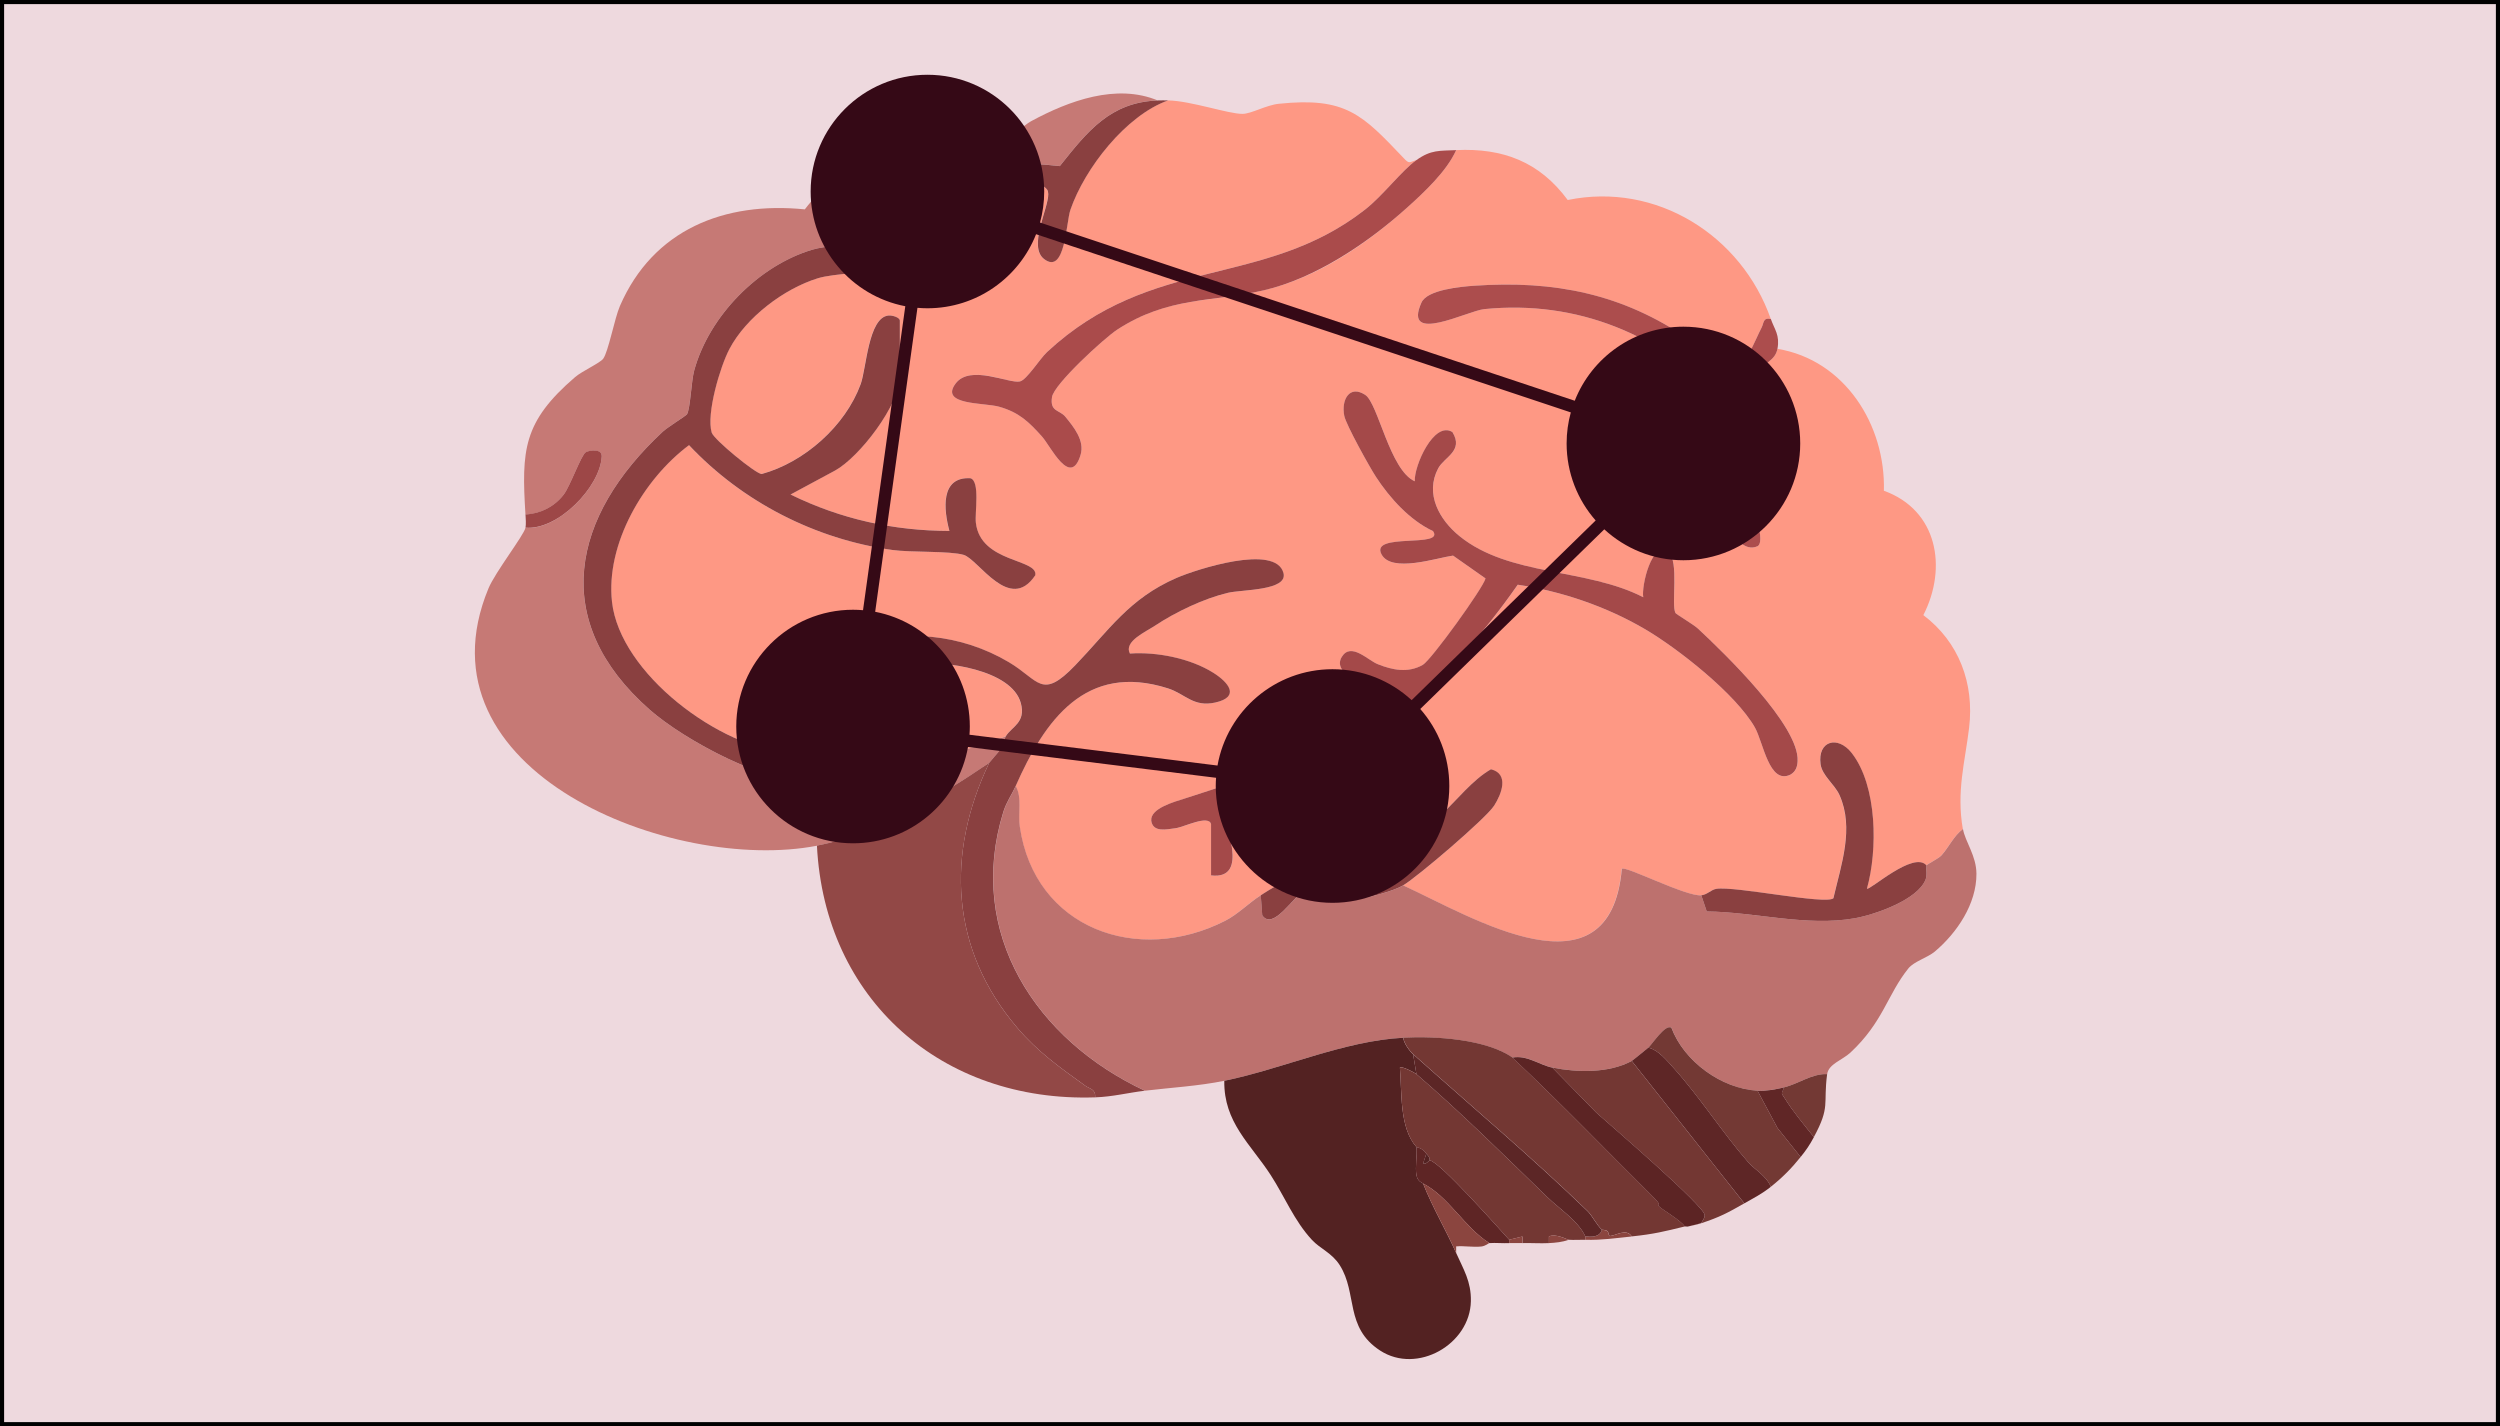
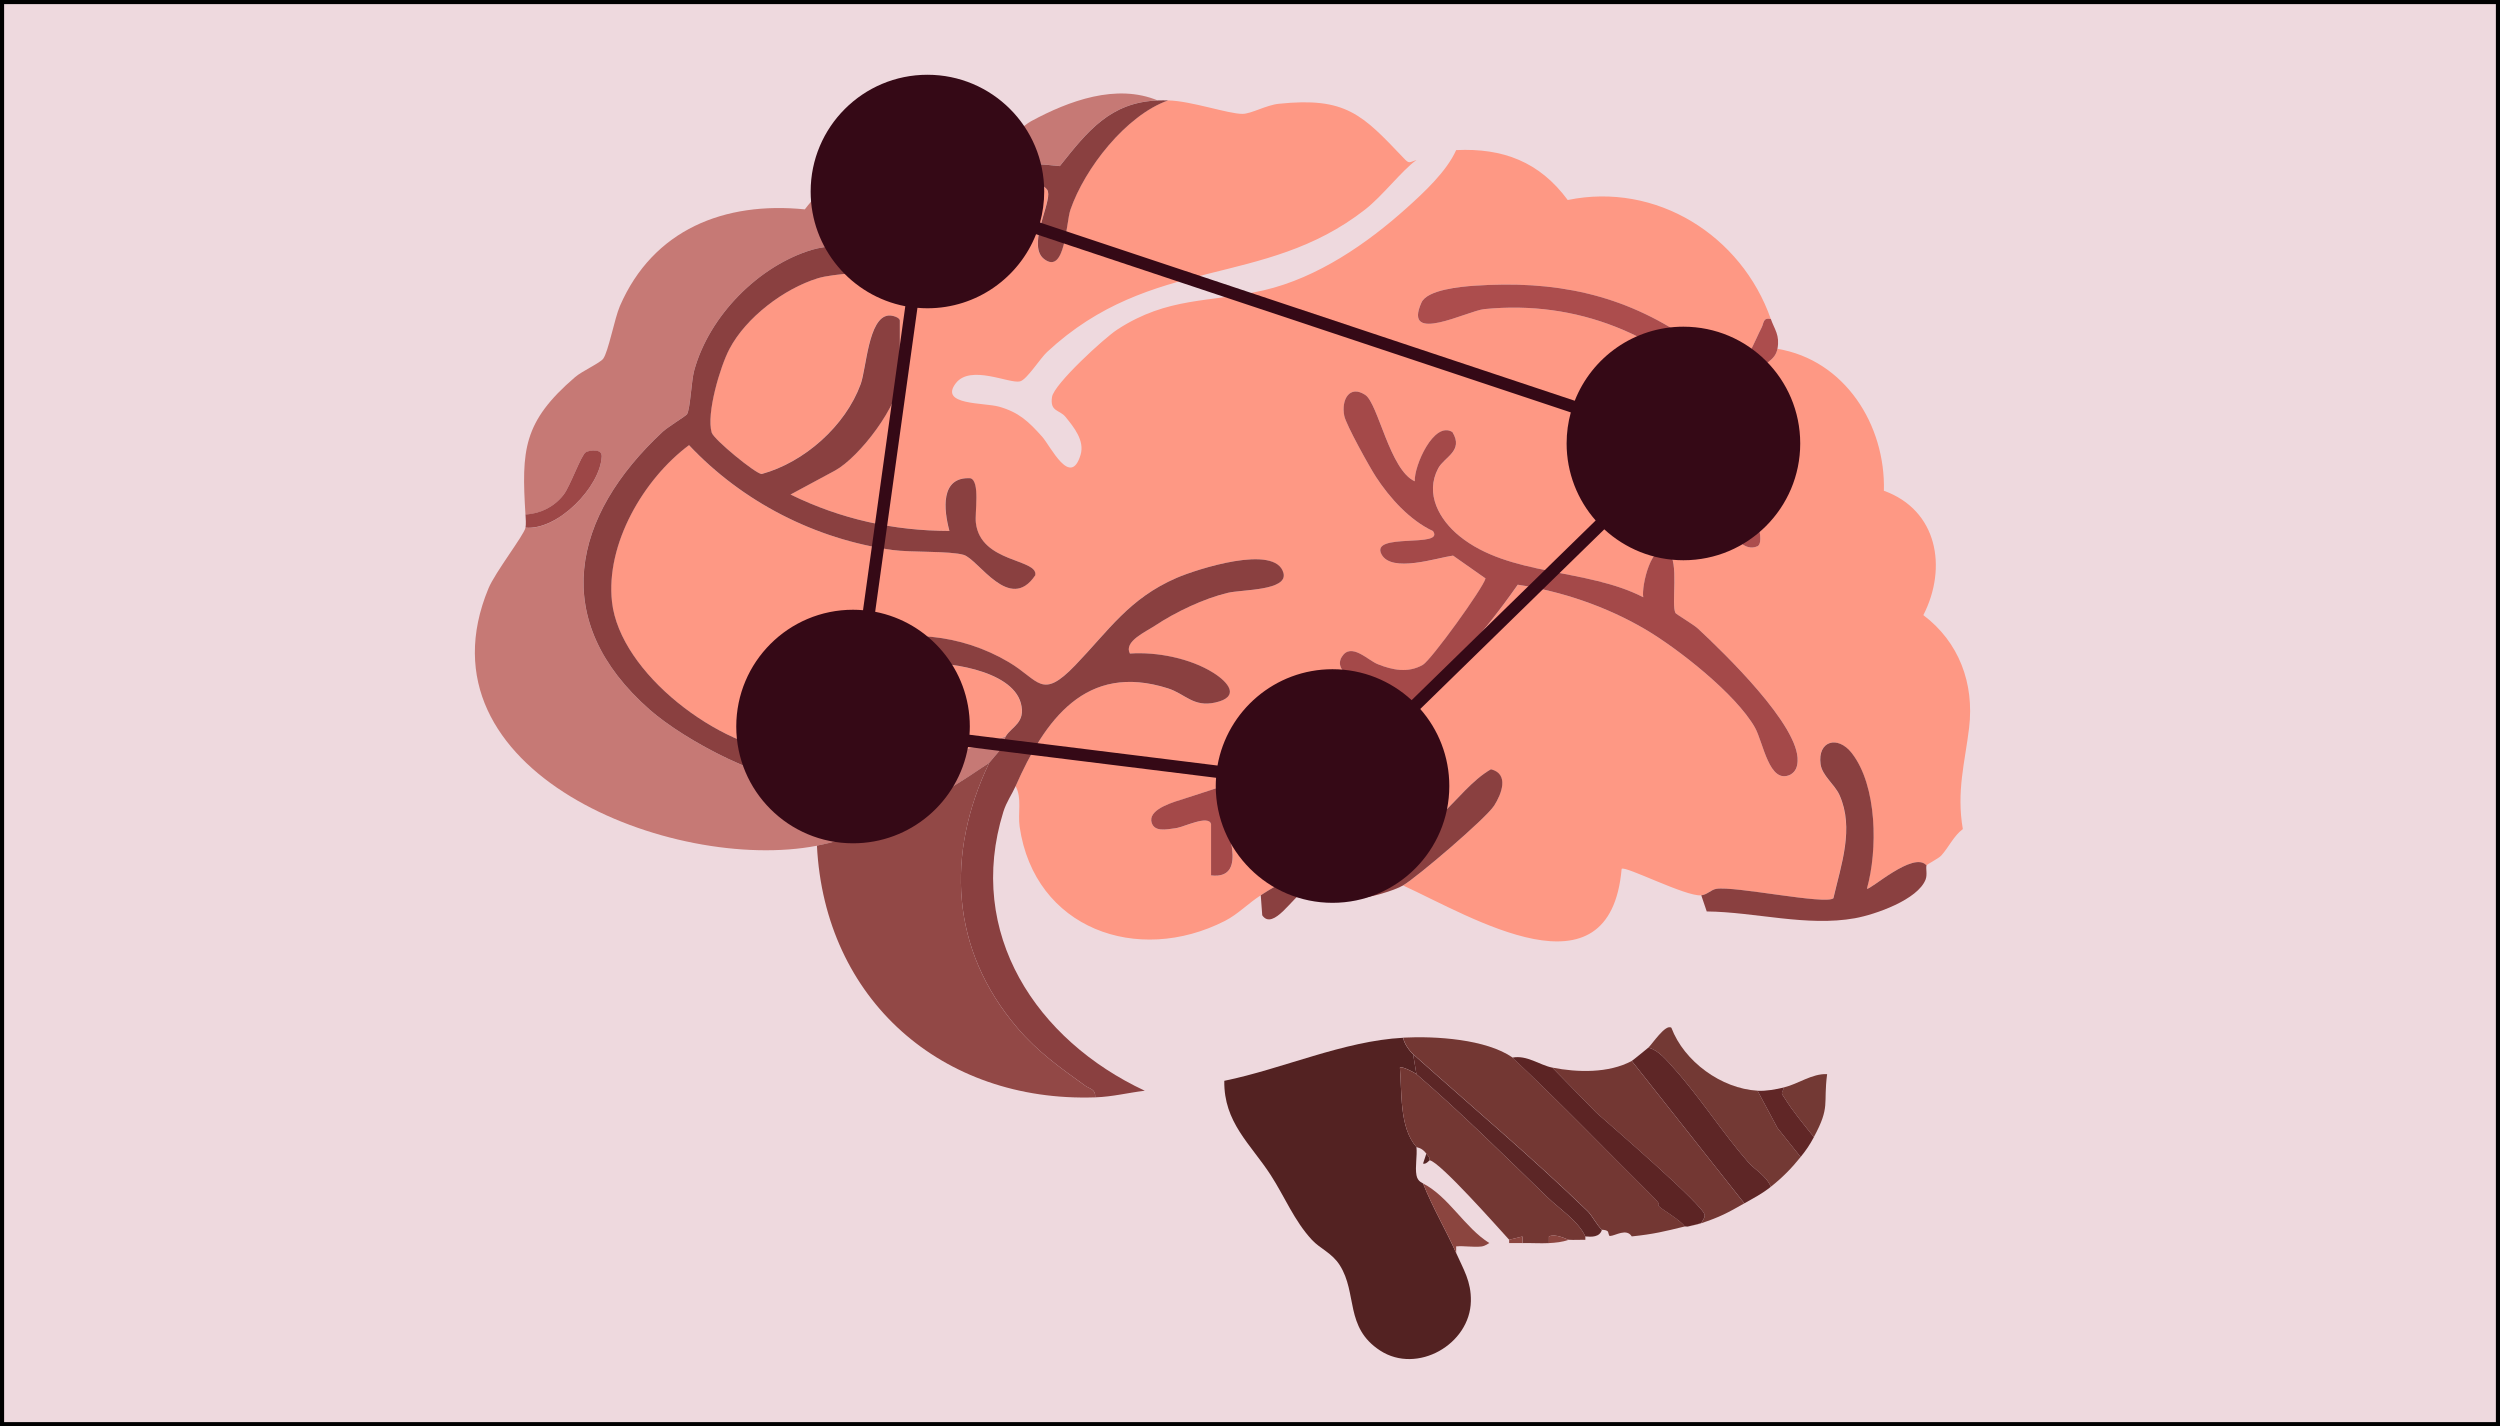
<svg xmlns="http://www.w3.org/2000/svg" id="Capa_2" data-name="Capa 2" viewBox="0 0 608.62 347.21" width="608.62px" height="347.21px">
  <defs>
    <style>.cls-1 { fill: rgb(115, 57, 52); }
.cls-2 { fill: rgb(94, 38, 38); }
.cls-3 { fill: rgb(172, 77, 77); }
.cls-4 { fill: rgb(92, 36, 36); }
.cls-5 { fill: rgb(139, 69, 63); }
.cls-6 { fill: rgb(170, 75, 75); }
.cls-7 { fill: rgb(115, 55, 51); }
.cls-8 { fill: rgb(96, 38, 38); }
.cls-9 { fill: rgb(146, 72, 70); }
.cls-10 { fill: rgb(254, 152, 132); }
.cls-11 { fill: rgb(189, 113, 110); }
.cls-12 { fill: rgb(164, 73, 73); }
.cls-13 { fill: rgb(227, 142, 134); }
.cls-14 { fill: rgb(83, 34, 34); }
.cls-15 { fill: rgb(92, 38, 38); }
.cls-16 { fill: rgb(138, 64, 64); }
.cls-17 { fill: rgb(157, 71, 71); }
.cls-18 { fill: rgb(94, 37, 37); }
.cls-19 { fill: rgb(53, 9, 22); }
.cls-20 { fill: rgb(198, 121, 117); }
.cls-21 { fill: rgb(238, 217, 222); stroke: rgb(0, 0, 0); stroke-miterlimit: 10; }
</style>
  </defs>
  <g id="Capa_1-2" data-name="Capa 1">
    <g>
      <rect class="cls-21" x=".5" y=".5" width="607.62" height="346.21" />
      <g>
        <path class="cls-10" d="M344.83,38.96c-3.56,2.54-8.19,8.69-12.52,12.07-24.75,19.32-51.9,10.94-77.41,34.67-1.72,1.6-4.93,6.76-6.59,7.15-2.61.62-12.06-4.21-15.63.46-4.11,5.37,6.9,4.66,10.57,5.7,4.84,1.38,7.2,3.66,10.45,7.29,2.06,2.3,6.91,12.57,9.36,4.44,1.05-3.46-1.62-6.75-3.7-9.29-1.42-1.73-3.8-1.17-3.25-4.8.48-3.14,12.73-14.37,15.89-16.42,12.41-8.08,22.4-6.5,35.61-9.55s25.29-11.47,34.81-20.02c4.27-3.83,9.77-8.94,12.08-14.12,11.43-.54,20.31,2.87,27.16,12.15,21.53-4.44,42.3,8.58,49.44,28.97-1.95-.43-1.67.99-2.27,2.12-1.37,2.57-4.25,10.52-7.03,10.8s-7.64-5.88-10.61-7.93c-16.14-11.12-32.81-14.44-52.29-13.09-3.18.22-11.44.94-12.85,4.08-4.69,10.39,11.18,2.02,15.31,1.61,22.63-2.25,42.89,6.21,58.33,22.33-3.11,9.32-3.43,21.37,1.02,30.38,1.31,2.65,3.93,6.51,7.21,4.99,2.28-1.64-2.44-12.48-3.04-15.62-1.45-7.61-1.91-20.59,3.1-27.06,1.41-1.82,4.21-2.49,4.72-5.35,16.41,2.71,26.36,18.53,25.93,34.55,13.08,4.71,15.51,18.73,9.61,30.28,8.66,6.53,12.43,16.6,11.14,27.41-1,8.38-3.12,15.46-1.53,24.68-2.25,1.69-3.4,4.39-5.25,6.44-.67.74-3.52,2.15-3.62,2.43-3.1-3.69-14,6.29-14.51,5.64,2.63-9.35,2.55-25-3.69-33-3.42-4.39-8.35-2.99-7.59,2.7.37,2.78,3.43,4.89,4.61,7.53,3.62,8.08.39,16.97-1.49,25.11-1.87,1.64-23.97-3.03-28.51-2.29-1.3.21-2.24,1.45-3.66,1.57-3.74.33-18.51-7.28-19.35-6.45-2.87,32.46-36.45,11.73-53.22,4.04,3.47-2.05,20.14-16.28,22.14-19.39,1.87-2.9,3.68-7.76-.77-8.86-9.06,5.21-14.74,19.32-27.38,16.92-2.72-.52-5.76-5.18-9.33-2.8-4.13,2.75,7.97,9.9,11.31,7.69-3.64,4.92-10.44,2.77-15.71,3.23-6.6.58-9.57,2.21-14.93,5.63-2.99,1.91-5.49,4.58-8.7,6.22-21.24,10.83-46.36,1.93-49.97-22.94-.48-3.31.63-7.02-1-9.89,7.09-16.03,17.05-30.16,37.08-23.78,4.21,1.34,6.19,4.65,11.52,3.45,6.12-1.38,3.26-4.9-.48-7.24-5.61-3.53-13.77-5.13-20.31-4.68-1.56-2.94,3.86-5.29,6.11-6.79,4.99-3.33,11.95-6.64,17.79-8.01,3.42-.8,14.59-.49,13.49-4.79-1.86-7.25-21.4-.83-25.99,1.16-11.59,5.02-16.49,12.76-24.69,21.27-8.28,8.59-8.75,3.65-16.21-.76-11.48-6.79-25.63-8.33-38.26-3.73-2.84,1.04-8.49,3.35-8.41,6.9,1.06,4.21,5.2,2.75,8.4,1.95,5.04-1.27,9.9-4.24,15.38-4.78,7.14-.71,23.65,1.47,25.85,9.66,1.27,4.75-2.23,5.69-3.68,8.07-11.12,4.1-22.51,6.6-34.27,8.05-1.84.23-5.71-.43-6.85,0,.6-7.36-6.6-3.69-11.68-4.05-16.8-1.17-41.12-19.29-43.06-36.75-1.57-14.11,7.71-29.94,18.75-38.16,12.99,13.81,30.68,22.88,49.51,25.52,4.47.63,14.04.2,17.35,1.19,3.61,1.07,11.21,14.3,17.44,4.96.72-4.06-13.33-2.96-14.47-12.77-.29-2.46,1.08-10.08-1.3-10.84-7.42-.44-6.52,7.7-5.13,12.83-13.66-.05-26.46-2.88-38.69-8.87l10.74-5.78c6.04-3.26,15.87-16.16,15.87-22.84v-13.71c0-.78-1.83-1.34-2.79-1.24-4.88.5-5.34,12.89-6.74,16.71-3.73,10.19-13.72,19.03-24.1,21.87-1.38.01-11.66-8.4-12.17-10.09-1.37-4.56,2.05-16.05,4.32-20.35,4.04-7.66,13.27-14.67,21.49-17.21,4.13-1.27,12.7-1.19,15.11-2.62.96-.58,5.64-8.13,7.7-10.04,2.95-2.75,14.89-9.68,18.54-9.68h13.71c.74.58,1.06.83,1.07,1.84.06,3.52-4.98,12.8-.99,15.83,5.13,3.9,5.32-8.9,6.38-12.01,3.46-10.06,13.51-22.99,23.77-26.62,5.62.11,14.61,3.28,18.14,3.28,2.14,0,5.8-2.15,8.88-2.46,16.3-1.69,20.26,2.6,30.36,13.21,1.37,1.44,1.24,1.11,3.09.49ZM294.84,200.63v12.5c9.78,1.16,2.74-13.4,3.55-14.54,29.55-10.42,53.37-30.79,71.11-56.23,10.72,1.59,21.55,5.3,30.9,10.77,8.15,4.77,22.2,15.86,26.83,23.97,2.06,3.61,3.48,14.12,8.72,11.46,1.24-.77,1.6-1.84,1.68-3.24.49-8.63-17.89-26.35-24.25-32.27-1.02-.95-5.31-3.5-5.47-3.79-1.12-1.95.96-12.7-1.74-14.8-4.02-3.13-6.61,8.38-6.11,10.95-13.83-7.13-32.65-5.05-44.76-14.9-4.86-3.96-8.47-10.27-5.16-16.49,1.47-2.75,6.27-4.21,3.46-8.82-4.5-2.82-9.39,8.29-9.16,11.98-6.07-2.68-8.93-18.94-12.04-21.01-3.87-2.58-5.92,1.18-5.12,5.11.44,2.16,6.21,12.53,7.73,14.86,3.36,5.14,8.23,10.54,13.86,13.16,2.97,4.2-15.37.25-12.54,5.65,2.43,4.62,13.47.87,17.42.32l7.91,5.56c-.55,2.32-13.23,19.88-15.27,21.04-3.58,2.05-7.35,1.28-10.98-.17-2.45-.98-6.5-5.39-8.73-1.79-2.71,4.36,6.99,7.54,10.1,8.08,1.03,1.42-6.37,6.06-7.81,7.1-14.72,10.63-23.44,13.87-40.39,19.27-2.62.84-8.56,2.41-8.3,5.46.43,2.91,3.69,2.09,5.9,1.82,2.08-.26,8.02-3.35,8.67-1Z" />
-         <path class="cls-11" d="M247.27,191.35c1.63,2.87.52,6.58,1,9.89,3.61,24.87,28.72,33.77,49.97,22.94,3.21-1.64,5.7-4.31,8.7-6.22l.36,4.88c2.65,3.9,7.71-4.87,9.88-5.51,4.6-1.36,9.29,1.36,13.46,1.35,2.51,0,8.76-1.83,10.97-3.13,16.77,7.69,50.35,28.43,53.22-4.04.83-.83,15.61,6.78,19.35,6.45l1.32,3.92c11.84.13,24.4,3.77,36.1,1.65,4.95-.89,15.3-4.51,17.19-9.44.46-1.2,0-2.77.22-3.4.1-.27,2.95-1.69,3.62-2.43,1.85-2.05,2.99-4.76,5.25-6.44.54,3.11,3.26,6.49,3.28,10.89.03,7.35-4.73,14.38-10.14,18.95-1.72,1.45-5.06,2.4-6.41,4.07-5.16,6.41-6.12,13.06-14.14,20.53-1.94,1.8-5.33,2.78-5.65,5.23-3.68-.17-7,2.38-10.48,3.23-1.96.48-4.43.92-6.45.81-8.82-.51-17.89-7.11-20.97-15.32-1.42-1.07-4.75,4.11-5.63,4.84-.67.55-3.76,3.08-4.03,3.23-5.64,3.02-13.23,2.83-19.35,1.61-3-.59-6.19-3.13-9.68-2.42-6.44-4.48-18.75-5.25-26.61-4.84-14.48.76-29.43,7.6-43.54,10.48-6.26,1.28-13.08,1.67-19.35,2.42-26.36-12.31-43.63-38.28-34.44-67.9.76-2.46,2.1-4.25,3-6.28Z" />
        <path class="cls-20" d="M281.94,24.45c-11.68.39-17.27,7.61-23.94,15.98-8.93-.99-15.84-1.01-24.44,1.76-.84-1.59-2.62-.61-3.8-.18-3.5,1.28-7.04,3.41-9.83,5.59-.38.29-2.68,2.07-1.69,2.66-2.12,1.64-7.52,7.85-8.88,8.46-1.98.88-8.33,1.07-11.64,2.07-13.11,3.96-25.04,16.1-28.71,29.34-.74,2.67-.95,9.29-1.77,10.73-.18.31-4.76,3.18-5.87,4.21-22.21,20.62-27.84,46.09-3.18,67.73,8.6,7.54,28.76,18.3,40.28,17.81,3.78-.16,4.56-3.01,5.25-3.28,1.14-.44,5.01.22,6.85,0,11.77-1.46,23.15-3.95,34.27-8.05-.4.65-.35,2.42-1.26,3.18l-2.77,3.27c-12.05,8.19-27.25,17.31-41.93,20.16-35.01,6.78-98.45-17.97-79.97-62.63,1.64-3.96,8.62-12.93,9.01-14.77,7.9.68,18.2-9.95,18.56-17.33.1-1.99-3-1.54-3.88-1.04-1.11.63-3.79,8.27-5.39,10.33-2.25,2.9-5.6,4.64-9.29,4.82-.97-15.68-.62-22.55,12.09-33.47,1.74-1.49,6.03-3.4,6.83-4.46,1.26-1.68,2.77-9.84,4.08-12.85,8.08-18.62,25.47-25.49,45.01-23.52,7.84-10.28,21.74-17.83,34.77-18.44,3.78-.18,11.9,1.92,14.18,1.3,1.44-.39,4.29-3.33,6.17-4.34,9.11-4.92,20.75-9.26,30.88-5Z" />
        <path class="cls-16" d="M281.94,24.45c.8-.03,1.62-.02,2.42,0-10.26,3.64-20.31,16.56-23.77,26.62-1.07,3.11-1.25,15.91-6.38,12.01-3.99-3.03,1.05-12.31.99-15.83-.02-1-.34-1.25-1.07-1.84h-13.71c-3.64,0-15.59,6.94-18.54,9.68-2.05,1.91-6.73,9.47-7.7,10.04-2.41,1.44-10.99,1.35-15.11,2.62-8.23,2.54-17.46,9.54-21.49,17.21-2.27,4.3-5.68,15.79-4.32,20.35.51,1.69,10.78,10.1,12.17,10.09,10.38-2.84,20.37-11.68,24.1-21.87,1.4-3.81,1.86-16.21,6.74-16.71.96-.1,2.79.46,2.79,1.24v13.71c0,6.67-9.82,19.58-15.87,22.84l-10.74,5.78c12.23,5.99,25.03,8.83,38.69,8.87-1.39-5.13-2.29-13.27,5.13-12.83,2.38.76,1.01,8.38,1.3,10.84,1.14,9.81,15.18,8.71,14.47,12.77-6.23,9.34-13.83-3.89-17.44-4.96-3.32-.99-12.89-.56-17.35-1.19-18.84-2.64-36.52-11.72-49.51-25.52-11.03,8.22-20.32,24.04-18.75,38.16,1.94,17.46,26.26,35.58,43.06,36.75,5.09.35,12.28-3.31,11.68,4.05-.7.27-1.47,3.12-5.25,3.28-11.52.49-31.68-10.27-40.28-17.81-24.65-21.63-19.03-47.11,3.18-67.73,1.11-1.03,5.69-3.89,5.87-4.21.83-1.44,1.03-8.06,1.77-10.73,3.67-13.24,15.6-25.39,28.71-29.34,3.31-1,9.66-1.19,11.64-2.07,1.36-.6,6.76-6.82,8.88-8.46,4.44-3.41,9.99-6.35,15.32-8.06,8.6-2.77,15.51-2.75,24.44-1.76,6.67-8.37,12.26-15.59,23.94-15.98Z" />
        <path class="cls-9" d="M240.82,185.71c-10.62,22.27-9.42,45.43,6.84,64.51,5.01,5.88,10.39,9.67,16.54,14.1,1.1.79,2.56.78,2.41,2.83-37.3,1.25-65.85-23.81-67.73-61.28,14.67-2.84,29.88-11.97,41.93-20.16Z" />
        <path class="cls-16" d="M244.85,179.26c1.45-2.38,4.95-3.32,3.68-8.07-2.2-8.2-18.71-10.37-25.85-9.66-5.48.54-10.34,3.51-15.38,4.78-3.2.81-7.34,2.26-8.4-1.95-.07-3.55,5.57-5.87,8.41-6.9,12.63-4.6,26.78-3.07,38.26,3.73,7.46,4.41,7.94,9.36,16.21.76,8.2-8.51,13.09-16.25,24.69-21.27,4.59-1.99,24.14-8.41,25.99-1.16,1.1,4.3-10.08,3.99-13.49,4.79-5.84,1.37-12.8,4.69-17.79,8.01-2.25,1.5-7.67,3.85-6.11,6.79,6.54-.46,14.7,1.15,20.31,4.68,3.74,2.35,6.6,5.87.48,7.24-5.34,1.2-7.32-2.11-11.52-3.45-20.03-6.38-30,7.75-37.08,23.78-.9,2.03-2.23,3.82-3,6.28-9.19,29.62,8.08,55.59,34.44,67.9-4.13.49-7.81,1.47-12.09,1.61.15-2.04-1.31-2.03-2.41-2.83-6.15-4.43-11.53-8.21-16.54-14.1-16.26-19.08-17.47-42.25-6.84-64.51l2.77-3.27c.91-.77.86-2.53,1.26-3.18Z" />
-         <path class="cls-6" d="M354.5,36.55c-2.32,5.18-7.82,10.29-12.08,14.12-9.52,8.54-22.2,17.11-34.81,20.02s-23.19,1.47-35.61,9.55c-3.16,2.06-15.41,13.28-15.89,16.42-.56,3.63,1.82,3.07,3.25,4.8,2.08,2.54,4.75,5.83,3.7,9.29-2.45,8.13-7.3-2.14-9.36-4.44-3.25-3.63-5.61-5.91-10.45-7.29-3.66-1.04-14.67-.33-10.57-5.7,3.57-4.66,13.02.16,15.63-.46,1.66-.39,4.86-5.55,6.59-7.15,25.51-23.73,52.65-15.35,77.41-34.67,4.33-3.38,8.96-9.54,12.52-12.07,3.58-2.55,5.62-2.23,9.68-2.42Z" />
        <path class="cls-3" d="M432.71,84.92c-.51,2.86-3.31,3.53-4.72,5.35-5,6.47-4.55,19.45-3.1,27.06.6,3.13,5.31,13.98,3.04,15.62-3.28,1.52-5.9-2.34-7.21-4.99-4.45-9.01-4.13-21.06-1.02-30.38-15.45-16.12-35.7-24.58-58.33-22.33-4.13.41-20,8.78-15.31-1.61,1.41-3.13,9.67-3.86,12.85-4.08,19.48-1.35,36.14,1.96,52.29,13.09,2.97,2.05,7.96,8.2,10.61,7.93s5.66-8.23,7.03-10.8c.6-1.13.32-2.55,2.27-2.12.91,2.61,2.22,3.88,1.61,7.26Z" />
        <path class="cls-17" d="M127.93,125.24c3.69-.18,7.04-1.91,9.29-4.82,1.59-2.06,4.28-9.7,5.39-10.33.88-.5,3.98-.95,3.88,1.04-.36,7.39-10.66,18.02-18.56,17.33.16-.76.06-2.34,0-3.23Z" />
        <path class="cls-12" d="M294.84,200.63c-.66-2.35-6.6.74-8.67,1-2.21.28-5.47,1.09-5.9-1.82-.27-3.04,5.67-4.62,8.3-5.46,16.95-5.4,25.67-8.64,40.39-19.27,1.43-1.03,8.84-5.68,7.81-7.1-3.11-.54-12.81-3.72-10.1-8.08,2.24-3.61,6.29.81,8.73,1.79,3.63,1.45,7.39,2.22,10.98.17,2.03-1.16,14.71-18.72,15.27-21.04l-7.91-5.56c-3.95.54-14.99,4.3-17.42-.32-2.83-5.39,15.51-1.44,12.54-5.65-5.63-2.62-10.5-8.02-13.86-13.16-1.53-2.33-7.29-12.7-7.73-14.86-.8-3.93,1.26-7.68,5.12-5.11,3.11,2.07,5.97,18.34,12.04,21.01-.23-3.69,4.66-14.8,9.16-11.98,2.82,4.6-1.99,6.06-3.46,8.82-3.31,6.22.3,12.54,5.16,16.49,12.12,9.86,30.94,7.77,44.76,14.9-.51-2.57,2.09-14.08,6.11-10.95,2.7,2.1.62,12.85,1.74,14.8.17.29,4.46,2.84,5.47,3.79,6.35,5.92,24.74,23.64,24.25,32.27-.08,1.4-.44,2.47-1.68,3.24-5.24,2.65-6.66-7.86-8.72-11.46-4.62-8.11-18.68-19.2-26.83-23.97-9.34-5.46-20.18-9.18-30.9-10.77-17.74,25.44-41.56,45.81-71.11,56.23-.82,1.14,6.22,15.7-3.55,14.54v-12.5Z" />
-         <path class="cls-16" d="M414.17,217.96c1.43-.13,2.36-1.36,3.66-1.57,4.54-.73,26.63,3.93,28.51,2.29,1.88-8.14,5.11-17.03,1.49-25.11-1.18-2.64-4.24-4.75-4.61-7.53-.77-5.69,4.17-7.09,7.59-2.7,6.24,8,6.32,23.65,3.69,33,.51.65,11.41-9.34,14.51-5.64-.22.63.24,2.2-.22,3.4-1.89,4.93-12.24,8.54-17.19,9.44-11.71,2.11-24.27-1.52-36.1-1.65l-1.32-3.92Z" />
+         <path class="cls-16" d="M414.17,217.96c1.43-.13,2.36-1.36,3.66-1.57,4.54-.73,26.63,3.93,28.51,2.29,1.88-8.14,5.11-17.03,1.49-25.11-1.18-2.64-4.24-4.75-4.61-7.53-.77-5.69,4.17-7.09,7.59-2.7,6.24,8,6.32,23.65,3.69,33,.51.65,11.41-9.34,14.51-5.64-.22.63.24,2.2-.22,3.4-1.89,4.93-12.24,8.54-17.19,9.44-11.71,2.11-24.27-1.52-36.1-1.65Z" />
        <path class="cls-16" d="M341.6,215.54c-2.21,1.31-8.46,3.13-10.97,3.13-4.17.01-8.86-2.72-13.46-1.35-2.17.64-7.23,9.41-9.88,5.51l-.36-4.88c5.36-3.42,8.33-5.05,14.93-5.63,5.27-.46,12.07,1.69,15.71-3.23-3.34,2.21-15.44-4.93-11.31-7.69,3.58-2.38,6.61,2.28,9.33,2.8,12.64,2.4,18.32-11.71,27.38-16.92,4.45,1.1,2.64,5.95.77,8.86-2,3.11-18.67,17.34-22.14,19.39Z" />
        <path class="cls-13" d="M233.56,42.19c-5.33,1.72-10.88,4.65-15.32,8.06-.99-.59,1.31-2.36,1.69-2.66,2.79-2.18,6.32-4.31,9.83-5.59,1.18-.43,2.97-1.41,3.8.18Z" />
        <g>
          <path class="cls-14" d="M341.6,252.63c.14,1.31,1.51,3.22,2.42,4.03l.81,4.84c-.52-.45-3.65-2.03-4.03-1.61.52,6.02-.18,14.59,4.03,19.35.23,2.18-.38,4.8.01,6.88.3,1.62,1.55,1.86,1.6,1.99,2.36,5.95,5.46,11.1,8.06,16.93,1.79,4.02,3.67,6.93,3.58,11.7-.18,10.54-13.08,17.91-22.09,12.05-8.67-5.64-5.47-13.94-9.84-20.8-1.9-2.98-4.73-3.96-6.76-6.14-4.31-4.64-6.63-10.51-10.03-15.77-4.9-7.57-11.46-12.82-11.31-22.96,14.11-2.88,29.06-9.72,43.54-10.48Z" />
          <path class="cls-7" d="M368.21,257.47c11.55,10.87,22.58,22.31,33.85,33.5,2.89,2.87,1.36,2.04,1.78,2.63.49.7,5.45,3.5,6.31,4.98-4.93,1.21-7.56,1.87-12.9,2.42-1.29-2.05-3.93-.18-5.29-.1-.4.02-.3-.96-.63-1.19-.59-.39-1.28-.28-1.33-.33-1.21-1.06-2.39-3.48-3.51-4.56-13.61-13.15-28.5-25.7-42.45-38.18-.91-.81-2.28-2.72-2.42-4.03,7.86-.41,20.16.36,26.61,4.84Z" />
          <path class="cls-7" d="M344.83,261.5c10.54,9.04,21.69,20.09,31.8,29.88,3,2.91,7.67,5.93,9.32,9.63v.81c-1.34-.03-2.7.09-4.03,0-.41-.03-3.2-1.62-4.84-.8v1.61c-2.13.11-4.3-.06-6.44,0v-1.61s-3.23.8-3.23.8c-2.67-2.91-16.82-18.94-19.35-19.35.05-.78-.44-1.11-.81-1.61-1.09-1.51-2.32-1.5-2.42-1.61-4.2-4.76-3.5-13.33-4.03-19.35.38-.42,3.5,1.16,4.03,1.61Z" />
          <path class="cls-7" d="M397.24,258.28l27.41,34.67c-4.06,2.32-5.96,3.34-10.48,4.84.27-.69.87-1.17.83-1.99-.11-2.21-22.88-21.81-26.35-24.89l-10.76-11.01c6.13,1.21,13.72,1.41,19.35-1.61Z" />
          <path class="cls-1" d="M401.27,255.05c.88-.73,4.21-5.91,5.63-4.84,3.09,8.21,12.16,14.81,20.97,15.32l4.86,9.08,5.63,7.05c-2.19,2.75-4.5,5.08-7.26,7.26-1.02-2.6-4.03-4.29-5.42-5.88-6.55-7.49-11.69-15.76-18.36-23.16-1.58-1.75-3.66-4.31-6.06-4.83Z" />
          <path class="cls-2" d="M401.27,255.05c2.4.52,4.48,3.08,6.06,4.83,6.67,7.4,11.81,15.67,18.36,23.16,1.38,1.58,4.39,3.28,5.42,5.88-2.27,1.79-4.03,2.65-6.45,4.03l-27.41-34.67c.27-.14,3.36-2.68,4.03-3.23Z" />
          <path class="cls-4" d="M377.89,259.89l10.76,11.01c3.48,3.08,26.24,22.68,26.35,24.89.04.83-.56,1.3-.83,1.99l-3.23.81c-.25.07-.55-.06-.81,0-.86-1.49-5.82-4.28-6.31-4.98-.41-.6,1.12.24-1.78-2.63-11.26-11.19-22.29-22.64-33.85-33.5,3.49-.71,6.68,1.83,9.68,2.42Z" />
-           <path class="cls-18" d="M344.83,279.24c.1.11,1.33.1,2.42,1.61l-.8,2.42c.71.28,1.52-.82,1.61-.8,2.53.41,16.68,16.44,19.35,19.35v.81c-1.6.08-3.24-.11-4.84,0-6.01-3.77-9.87-11.29-16.13-14.51-.05-.14-1.3-.37-1.6-1.99-.39-2.08.22-4.7-.01-6.88Z" />
          <path class="cls-1" d="M444.81,261.5c-.97,7.44.81,7.84-3.23,15.32-2.42-3.05-5.15-6.27-7.18-9.58-.8-1.31-.8-.63-.08-2.52,3.48-.84,6.81-3.39,10.48-3.23Z" />
          <path class="cls-8" d="M434.33,264.73c-.71,1.89-.72,1.21.08,2.52,2.03,3.3,4.76,6.52,7.18,9.58-1.06,1.97-1.84,3.1-3.23,4.84l-5.63-7.05-4.86-9.08c2.02.12,4.49-.33,6.45-.81Z" />
          <path class="cls-5" d="M346.44,288.11c6.26,3.23,10.12,10.74,16.13,14.51-.11,0-.93.73-1.95.84-1.98.22-4.12-.2-6.12-.03v1.61c-2.59-5.83-5.7-10.98-8.06-16.93Z" />
-           <path class="cls-5" d="M389.98,299.4c.05.05.74-.06,1.33.33.33.22.24,1.21.63,1.19,1.36-.08,4-1.96,5.29.1-4.03.41-7.06.9-11.29.81v-.81c1.55.14,3.5.2,4.03-1.61Z" />
          <path class="cls-5" d="M381.92,301.82c-1.59.57-3.16.72-4.84.81v-1.61c1.64-.82,4.42.78,4.84.8Z" />
          <path class="cls-5" d="M370.63,302.62c-1.12.03-2.65-.03-3.23,0v-.81l3.22-.8v1.61Z" />
          <path class="cls-7" d="M414.17,297.79c-1.42.47-2.1.51-3.23.81l3.23-.81Z" />
          <path class="cls-15" d="M344.02,256.66c13.95,12.47,28.84,25.03,42.45,38.18,1.11,1.08,2.3,3.49,3.51,4.56-.54,1.81-2.49,1.75-4.03,1.61-1.65-3.7-6.32-6.72-9.32-9.63-10.11-9.79-21.26-20.83-31.8-29.88l-.81-4.84Z" />
          <path class="cls-14" d="M348.05,282.47c-.09-.01-.9,1.08-1.61.8l.8-2.42c.36.5.86.83.81,1.61Z" />
        </g>
      </g>
      <path class="cls-19" d="M409.83,79.53c-12.03,0-22.31,7.48-26.46,18.03l-130.18-43.38c.66-2.41,1.02-4.94,1.02-7.55,0-15.7-12.73-28.43-28.43-28.43s-28.43,12.73-28.43,28.43c0,13.86,9.92,25.39,23.04,27.92l-10.29,74c-.8-.07-1.61-.11-2.43-.11-15.7,0-28.43,12.73-28.43,28.43s12.73,28.43,28.43,28.43c14,0,25.63-10.12,27.99-23.45l60.39,7.5c-.05.66-.08,1.33-.08,2.01,0,15.7,12.73,28.43,28.43,28.43s28.43-12.73,28.43-28.43c0-7.19-2.67-13.75-7.07-18.76l44.8-43.74c5.07,4.67,11.83,7.53,19.27,7.53,15.7,0,28.43-12.73,28.43-28.43s-12.73-28.43-28.43-28.43ZM236.02,178.87c.05-.66.08-1.33.08-2.01,0-13.86-9.92-25.39-23.04-27.92l10.29-74c.8.07,1.61.11,2.42.11,12.03,0,22.31-7.48,26.46-18.03l130.18,43.38c-.66,2.41-1.02,4.94-1.02,7.55,0,7.19,2.67,13.75,7.07,18.76l-44.8,43.74c-5.07-4.67-11.83-7.53-19.27-7.53-14,0-25.63,10.12-27.99,23.45l-60.39-7.5Z" />
    </g>
  </g>
</svg>